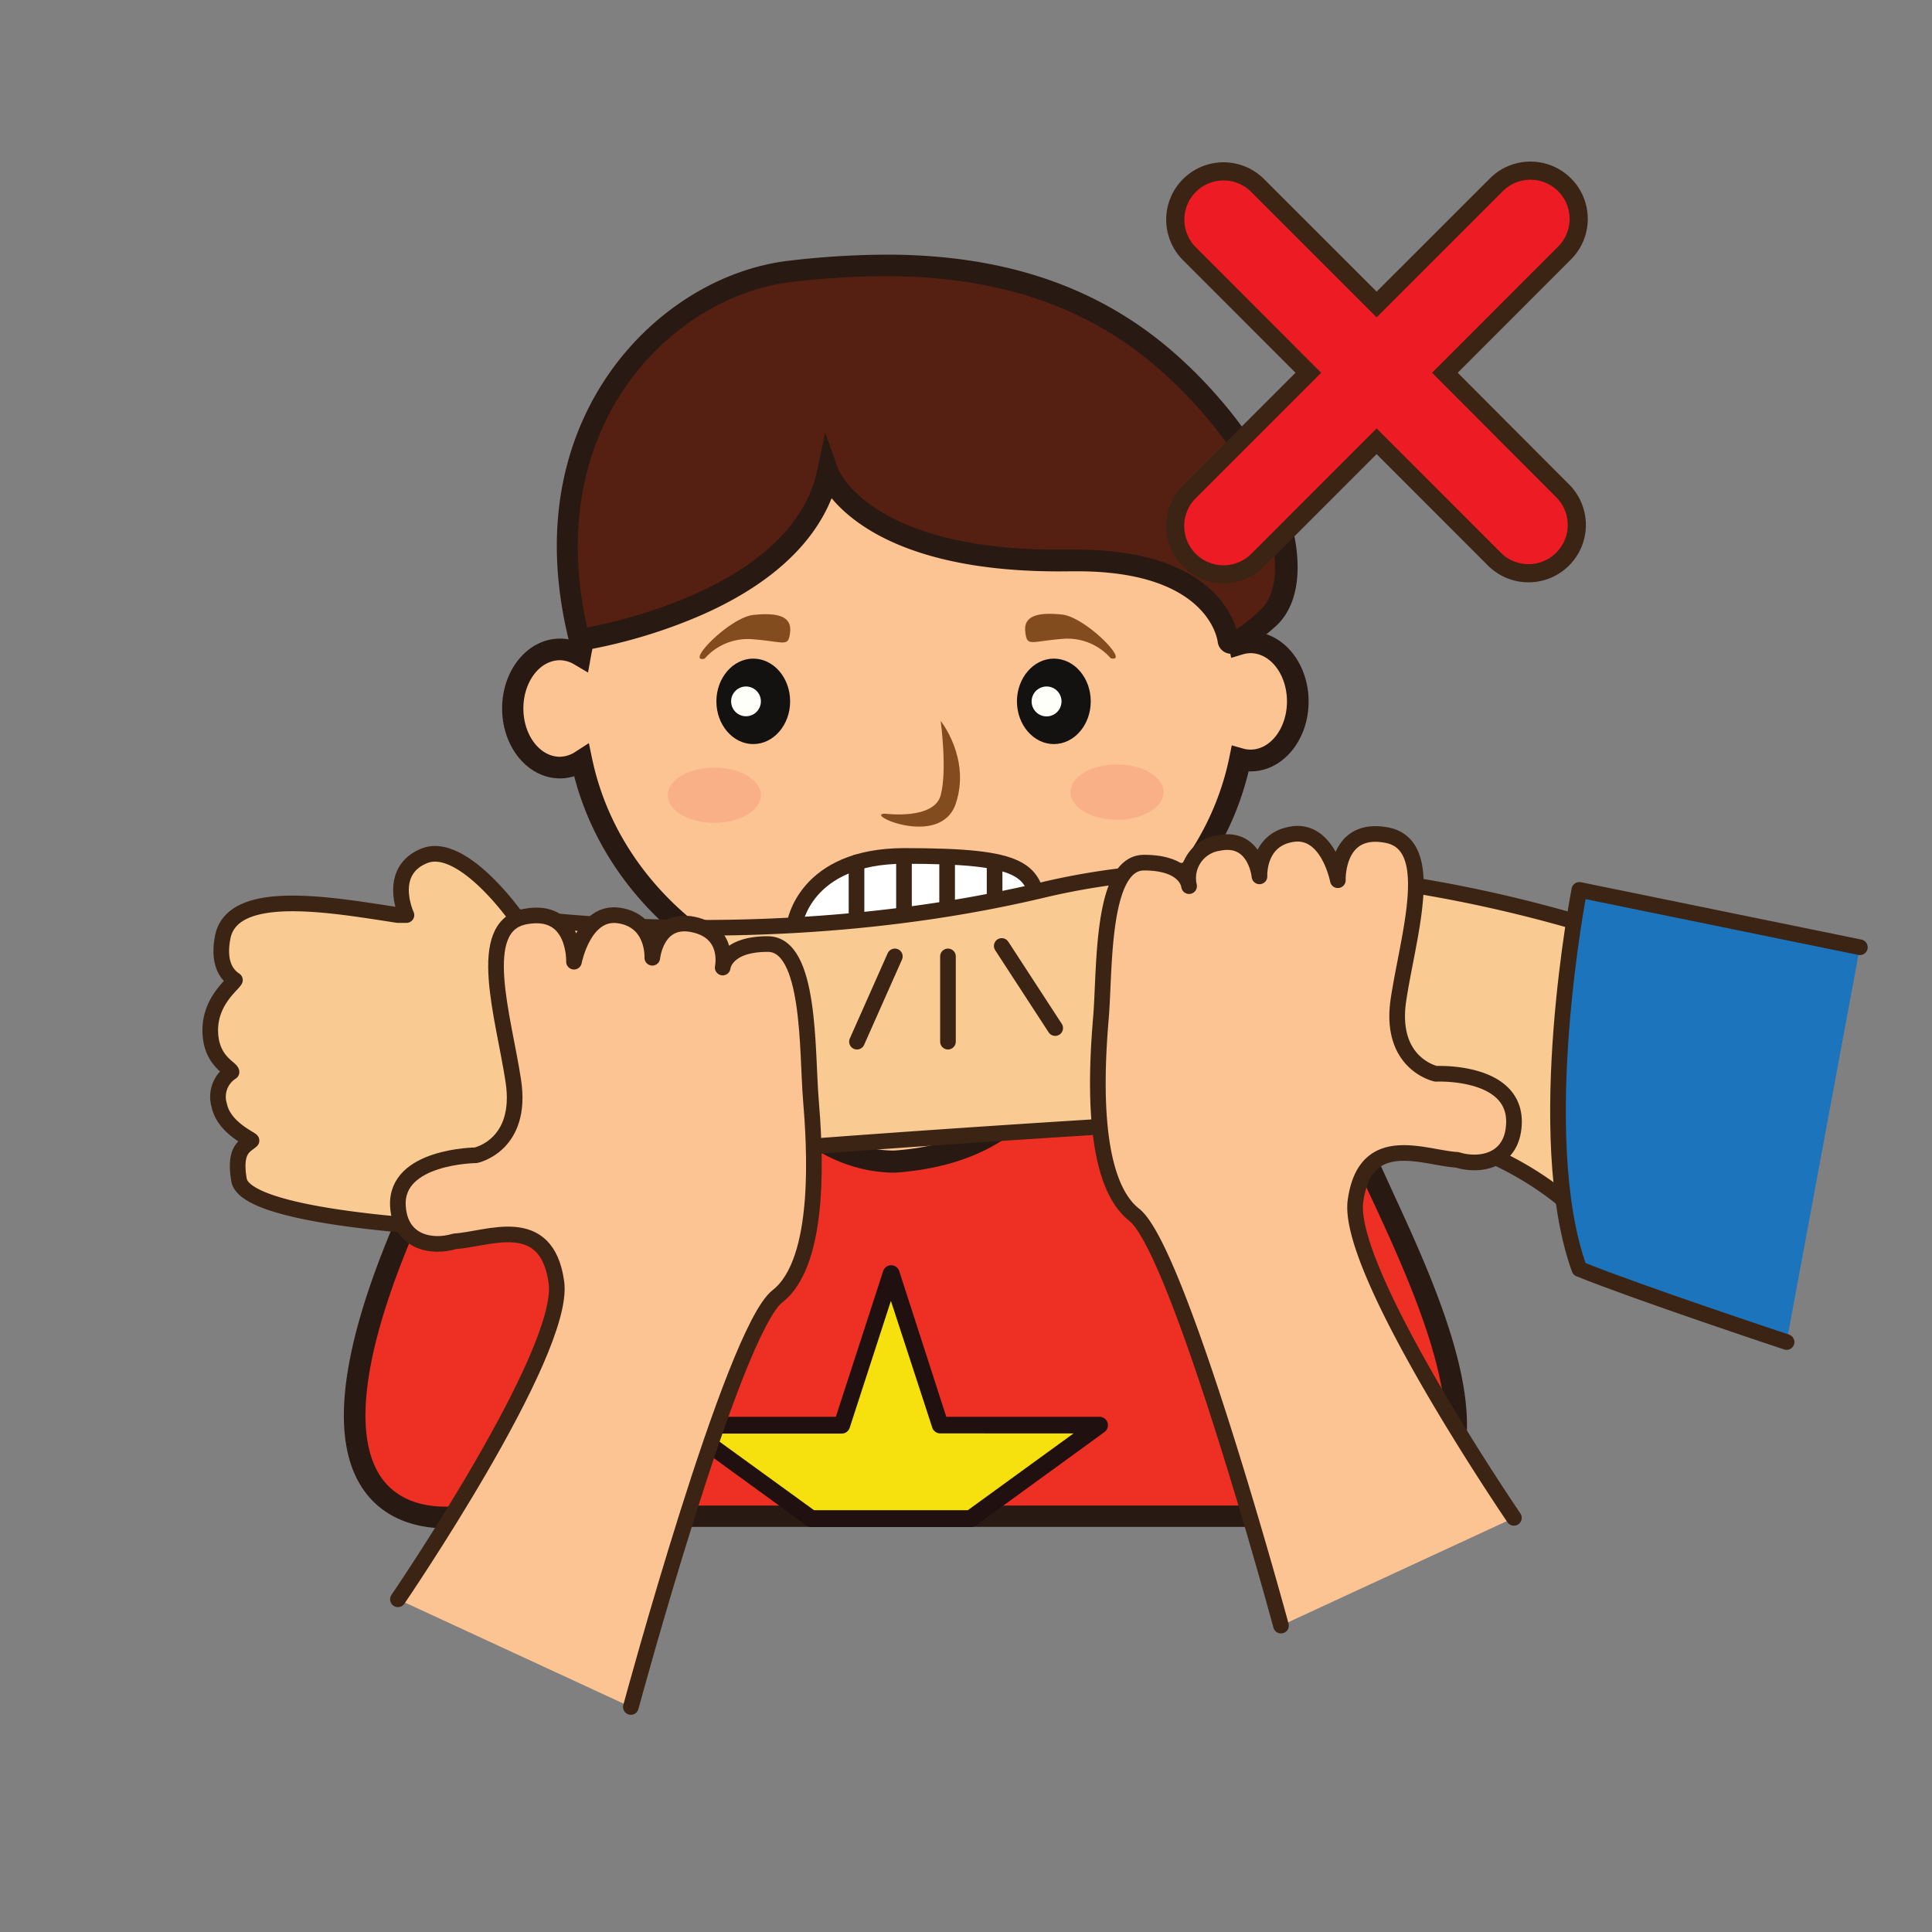
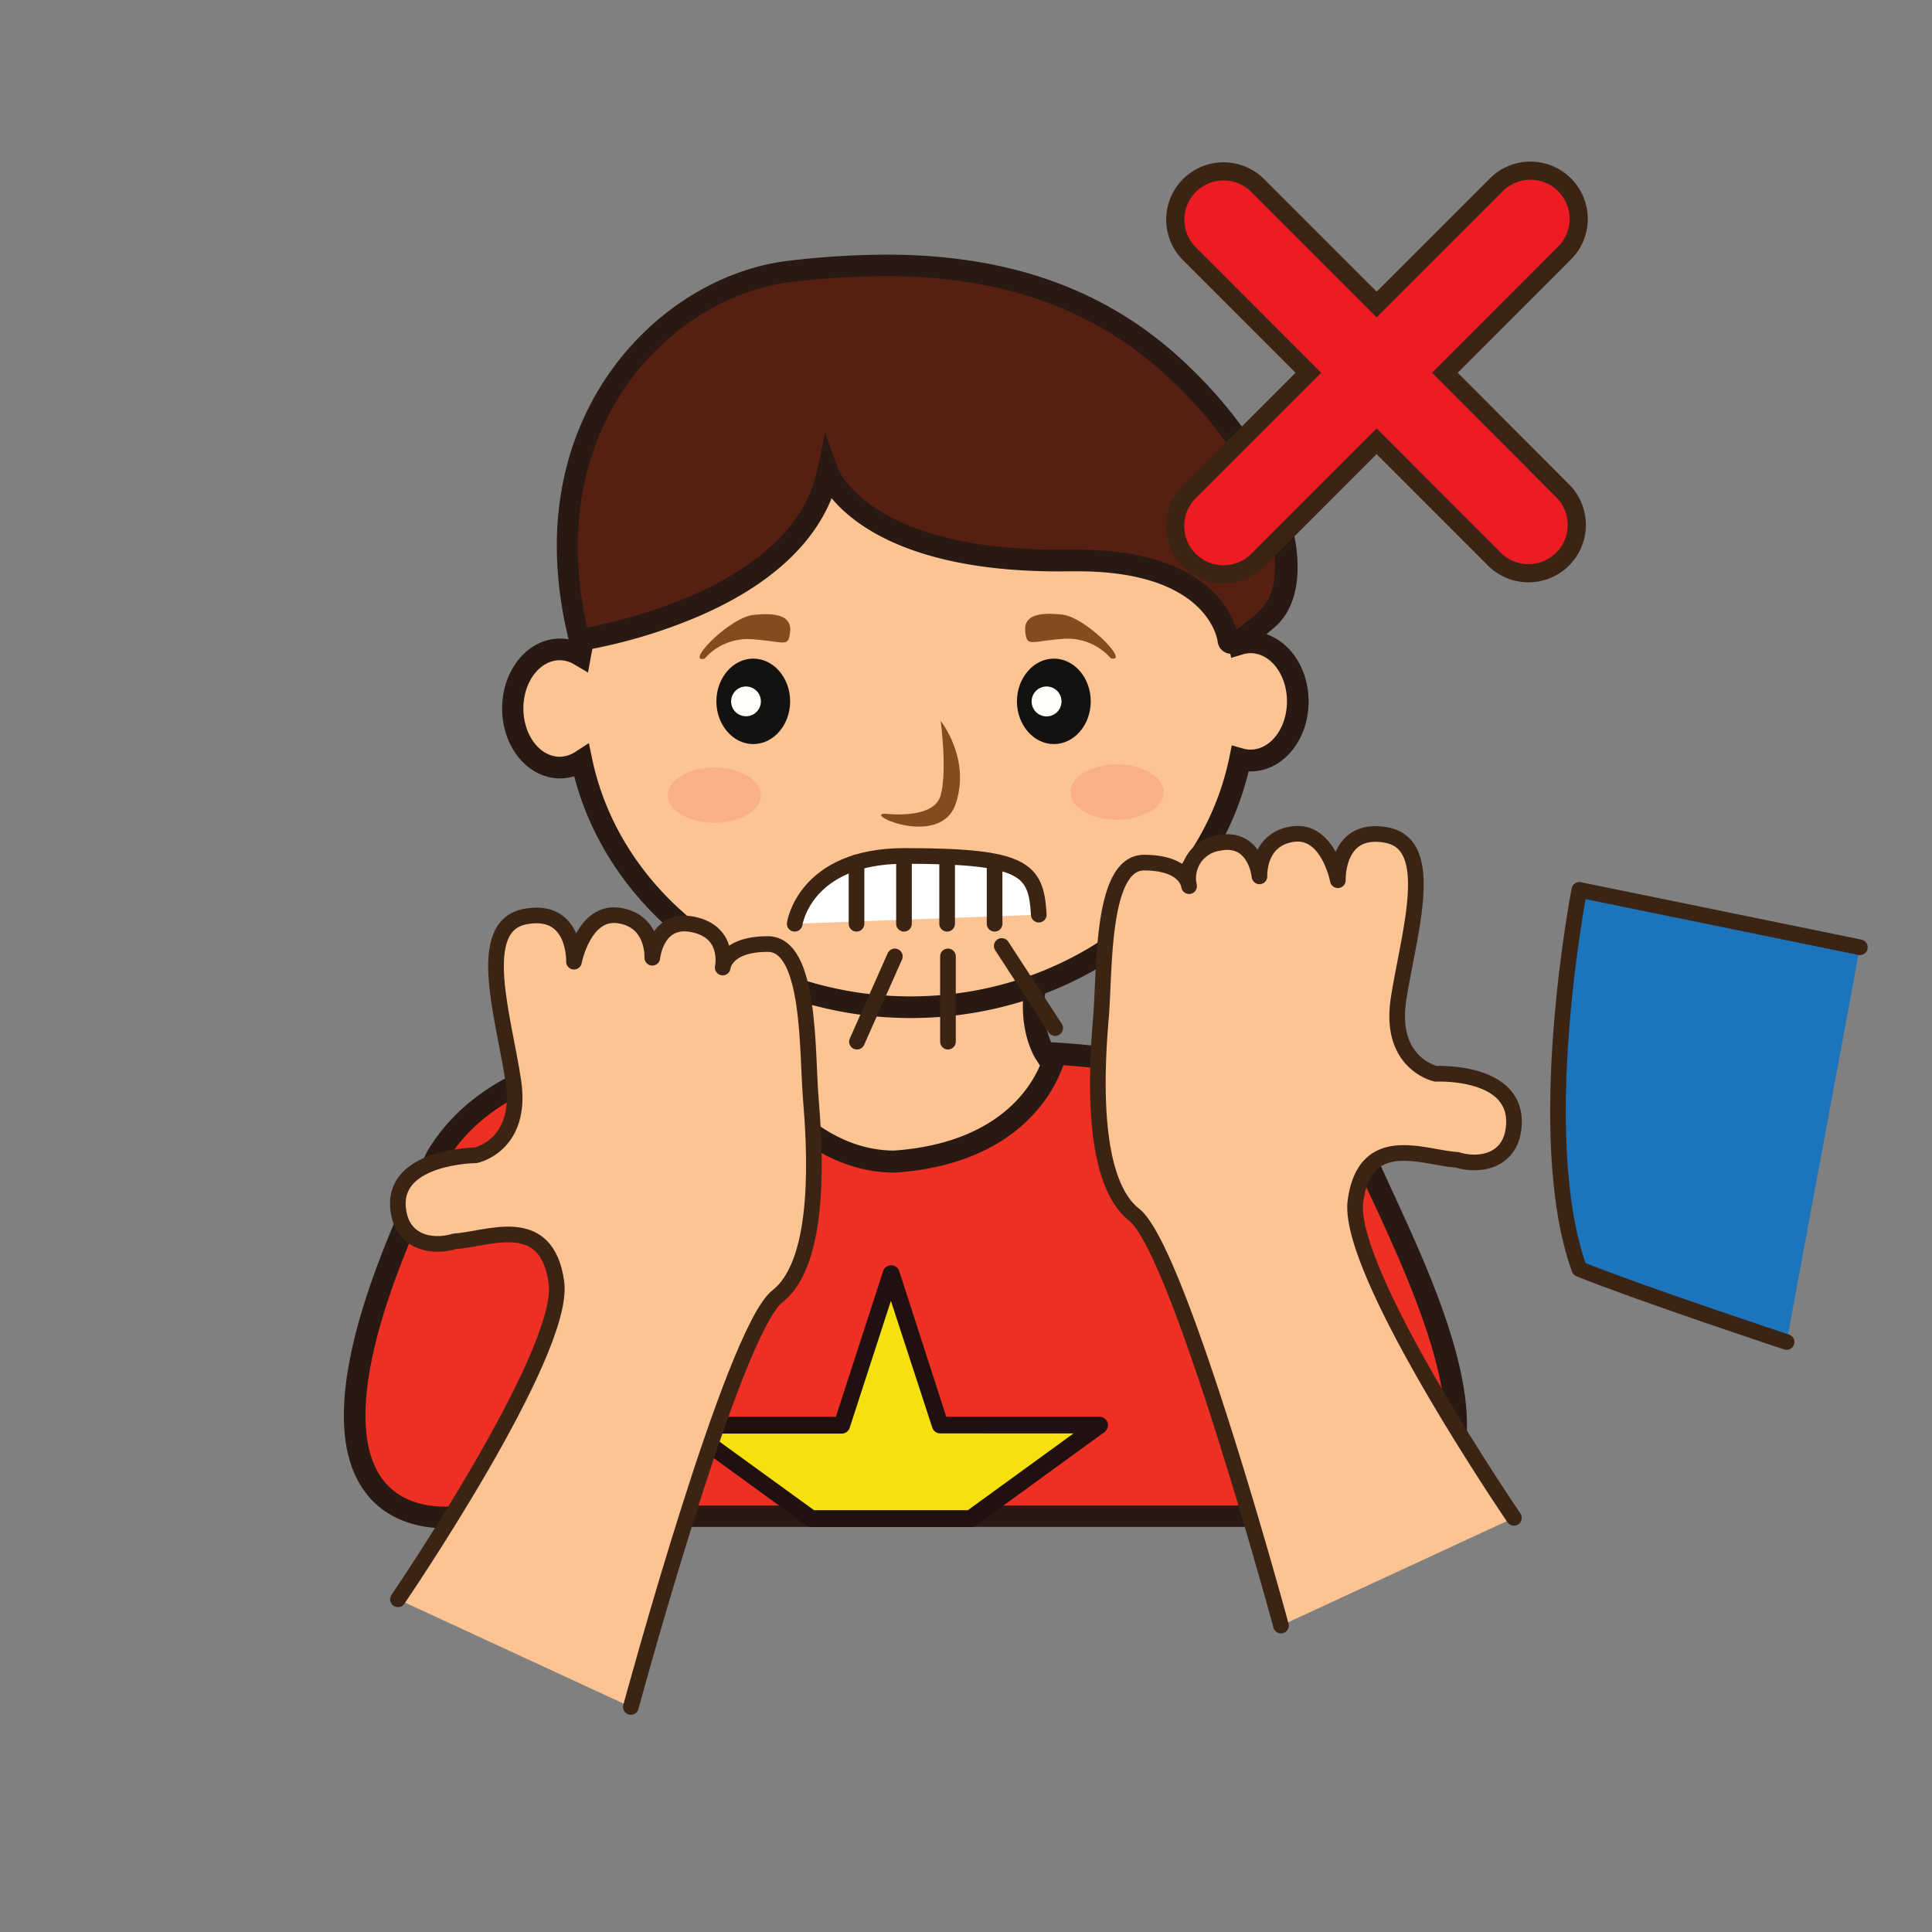
<svg xmlns="http://www.w3.org/2000/svg" id="dont_bite" data-name="dont bite" viewBox="0 0 300 300">
  <rect x="0" y="0" width="300" height="300" fill="#808080" stroke="none" />
  <defs>
    <style>.cls-1,.cls-16{fill:#fcc393;}.cls-2{fill:#281912;}.cls-3{fill:#ee3024;}.cls-4{fill:#141211;}.cls-5{fill:#fffffa;}.cls-6{opacity:0.7;}.cls-7{fill:#f9a880;}.cls-8{fill:#834c1f;}.cls-9{fill:#552011;}.cls-10{fill:#f6e10f;}.cls-11{fill:#211010;}.cls-12{fill:#ed1c24;stroke-miterlimit:10;stroke-width:2.82px;}.cls-12,.cls-13,.cls-14,.cls-15,.cls-16,.cls-17{stroke:#3c2415;}.cls-13{fill:#fff;}.cls-13,.cls-14,.cls-15,.cls-16,.cls-17{stroke-linecap:round;stroke-linejoin:round;stroke-width:2.43px;}.cls-14{fill:#efce95;}.cls-15{fill:#f9cb93;}.cls-17{fill:#1c75bc;}</style>
  </defs>
  <title>dont bite</title>
  <g id="Layer_1_copy_13" data-name="Layer 1 copy 13">
    <path class="cls-1" d="M121.3,152s.88,10.25-5.11,13.5,12.63,36.47,12.63,36.47l42.06-25-8.63-13.4S159.4,159.25,161,152,121.24,146.12,121.3,152Z" />
    <path class="cls-2" d="M128.2,204.26l-.84-1.5c-1.64-2.93-16-28.81-13.78-36.38a3.75,3.75,0,0,1,1.81-2.38c4.94-2.69,4.24-11.79,4.23-11.88V152a3.17,3.17,0,0,1,1-2.33c3.37-3.4,15.87-4.31,22.73-4.31,5.73,0,15.76.52,18.54,4a3.44,3.44,0,0,1,.73,3c-1.43,6.51,1,10.26,1,10.3l9.59,14.88ZM123,152.06c.1,1.66.42,11.4-6,14.89-.07,0-.14.17-.2.36-1.29,4.48,6.76,21.55,12.65,32.3l39.08-23.21-7.69-11.94c-.12-.18-3.22-5-1.48-12.85,0,0,0-.07-.07-.17-1-1.31-6.48-2.73-15.92-2.73C132.25,148.71,124,150.67,123,152.06Z" />
    <path class="cls-1" d="M194.2,99.74a6.27,6.27,0,0,0-1.74.28c-4.76-21.57-25.79-37.83-51-37.83-25.91,0-47.33,17.14-51.33,39.56a6.1,6.1,0,0,0-3.14-.91c-4.06,0-7.35,4.11-7.35,9.17s3.29,9.18,7.35,9.18a6.15,6.15,0,0,0,3.35-1.06c4.58,21.79,25.7,38.27,51.12,38.27s46.7-16.63,51.14-38.55a5.82,5.82,0,0,0,1.62.24c4.06,0,7.35-4.11,7.35-9.18S198.26,99.74,194.2,99.74Z" />
    <path class="cls-2" d="M141.44,158.08c-25,0-46.6-15.67-52.28-37.55a7.47,7.47,0,0,1-2.19.34c-5,0-9-4.87-9-10.86s4-10.85,9-10.85a7.18,7.18,0,0,1,1.9.25C94,76.75,115.74,60.52,141.44,60.52c24.91,0,46.61,15.7,52.28,37.56a3.85,3.85,0,0,1,.48,0c5,0,9,4.86,9,10.85s-4,10.85-9,10.85h-.32C188.52,142.06,166.75,158.08,141.44,158.08Zm-50-42.69.5,2.4c4.49,21.4,25.29,36.93,49.47,36.93s45.12-15.65,49.5-37.21l.36-1.77,1.74.49a4.07,4.07,0,0,0,1.16.17c3.13,0,5.67-3.36,5.67-7.49s-2.54-7.49-5.67-7.49a4.59,4.59,0,0,0-1.26.21l-1.73.52-.39-1.76c-4.67-21.16-25.44-36.51-49.38-36.51-24.84,0-45.73,16.05-49.67,38.16l-.43,2.39-2.09-1.23a4.42,4.42,0,0,0-2.28-.68c-3.13,0-5.67,3.36-5.67,7.49s2.54,7.5,5.67,7.5a4.52,4.52,0,0,0,2.44-.79Z" />
    <path class="cls-3" d="M115.06,163.55s8.59,16.79,23.82,16.79c22.26-1.56,25-16.79,25-16.79s42.16,2.35,48.4,16.79,27.72,53.57,0,55.08H71.73S37,242,67.83,179.56C80.37,158.74,115.06,163.55,115.06,163.55Z" />
    <path class="cls-2" d="M69.1,237.31c-3.35,0-9.5-.86-13.06-6.59-5.67-9.13-2.21-26.59,10.29-51.9l.06-.13c9.07-15.05,29-17.29,40.07-17.29a71.15,71.15,0,0,1,8.83.49l.87.12.4.78c.08.16,8.3,15.82,22.27,15.87,20.65-1.48,23.36-15.26,23.39-15.4l.26-1.46,1.48.08c1.77.1,43.27,2.57,49.86,17.79.66,1.54,1.51,3.37,2.44,5.41,6.33,13.72,15.89,34.46,9.32,45.36-2.45,4.07-6.9,6.32-13.21,6.66H71.88A17.07,17.07,0,0,1,69.1,237.31Zm.21-56.94c-14.85,30.09-13.86,43-10.42,48.58,2.57,4.13,7,5,10.21,5a14.77,14.77,0,0,0,2.33-.17l.3,0H212.27c5.12-.28,8.56-1.93,10.43-5,5.65-9.38-3.82-29.93-9.49-42.21-1-2.07-1.8-3.92-2.48-5.48-4.61-10.66-33.3-14.83-45.62-15.69-1.4,4.08-7,15.35-26.11,16.69h-.12C124.6,182,116,168.62,114,165.13a72.35,72.35,0,0,0-7.55-.38C96.11,164.75,77.54,166.79,69.31,180.37Z" />
    <path class="cls-4" d="M122.69,108.91c0,3.66-2.57,6.63-5.73,6.63s-5.72-3-5.72-6.63,2.56-6.64,5.72-6.64S122.69,105.24,122.69,108.91Z" />
    <path class="cls-5" d="M118.15,108.91a2.31,2.31,0,1,1-2.32-2.31A2.31,2.31,0,0,1,118.15,108.91Z" />
    <path class="cls-4" d="M169.37,108.91c0,3.66-2.57,6.63-5.73,6.63s-5.73-3-5.73-6.63,2.57-6.64,5.73-6.64S169.37,105.24,169.37,108.91Z" />
    <path class="cls-5" d="M164.83,108.91a2.32,2.32,0,1,1-2.32-2.31A2.31,2.31,0,0,1,164.83,108.91Z" />
    <g class="cls-6">
      <path class="cls-7" d="M118.15,123.48c0,2.37-3.24,4.29-7.23,4.29s-7.23-1.92-7.23-4.29,3.24-4.29,7.23-4.29S118.15,121.11,118.15,123.48Z" />
    </g>
    <g class="cls-6">
      <path class="cls-7" d="M180.68,123c0,2.37-3.24,4.29-7.23,4.29s-7.23-1.92-7.23-4.29,3.24-4.3,7.23-4.3S180.68,120.64,180.68,123Z" />
    </g>
    <path class="cls-8" d="M109.42,102.27a8.91,8.91,0,0,1,7.54-3c5,.39,5.47,1.3,5.73-1.17s-2.08-3-5.73-2.61S106.29,103.06,109.42,102.27Z" />
    <path class="cls-8" d="M172.47,102.21a8.91,8.91,0,0,0-7.54-3c-5,.39-5.47,1.3-5.73-1.17s2.08-3,5.73-2.61S175.6,103,172.47,102.21Z" />
    <path class="cls-9" d="M90,99.41s34.16-5.08,38.58-26c0,0,5.05,14.23,37.68,13.66,23.2-.41,24.53,12.43,24.53,12.43s.05,2.06,6.14-3.48S199.78,73.06,182,56.86s-39.89-16.92-59.31-14.71S81.42,65.75,90,99.41Z" />
    <path class="cls-2" d="M191.24,101.52a2.11,2.11,0,0,1-2.16-1.89c-.09-.61-1.75-10.92-21.79-10.92h-1c-23.72.4-33.42-6.86-37.16-11.35-3,7.51-10.1,13.84-20.84,18.42a81.72,81.72,0,0,1-18,5.28l-1.5.22-.37-1.47c-5-19.89.52-33.65,6.08-41.7,6.78-9.81,17.29-16.4,28.11-17.64a133.09,133.09,0,0,1,15-.93c18.86,0,33.78,5.26,45.63,16.07,8.83,8,18.26,20.81,18.25,32.48,0,4-1.17,7.12-3.37,9.13C193.87,101,192.27,101.52,191.24,101.52Zm-24-16.17c18.9,0,23.62,8.71,24.77,12.37a26.78,26.78,0,0,0,3.7-3c1.47-1.34,2.28-3.7,2.28-6.65,0-6.94-4.5-18.46-17.15-30-11.21-10.22-25.39-15.19-43.37-15.19a128.61,128.61,0,0,0-14.62.91C113,45,103.41,51,97.17,60c-5,7.27-10,19.6-6,37.44C97.74,96.2,123.28,90.16,126.9,73l1.23-5.83,2,5.62s1.22,3.12,5.93,6.2,13.68,6.65,30.13,6.34Z" />
    <polygon class="cls-10" points="125.97 235.81 105.96 221.27 130.7 221.27 138.34 197.74 145.99 221.27 170.73 221.27 150.72 235.81 125.97 235.81" />
    <path class="cls-11" d="M150.72,237.12H126a1.37,1.37,0,0,1-.78-.25l-20-14.54A1.31,1.31,0,0,1,106,220h23.79l7.35-22.63a1.3,1.3,0,0,1,1.24-.9h0a1.3,1.3,0,0,1,1.25.9L146.94,220h23.79a1.31,1.31,0,0,1,1.25.9,1.33,1.33,0,0,1-.48,1.47l-20,14.54A1.31,1.31,0,0,1,150.72,237.12ZM126.4,234.5h23.89l16.41-11.92H146a1.31,1.31,0,0,1-1.24-.91L138.34,202l-6.4,19.7a1.3,1.3,0,0,1-1.24.91H110Z" />
  </g>
  <path class="cls-8" d="M137.48,126.35s7.55,1,8.59-2.86,0-11.54,0-11.54,4.69,5.82,2.34,12.84S133.88,126.3,137.48,126.35Z" />
  <path class="cls-12" d="M224.36,57.88,242.83,39.4a7.49,7.49,0,1,0-10.59-10.59L213.76,47.28,195.29,28.81a7.49,7.49,0,0,0-10.6,10.59l18.47,18.48L184.69,76.35A7.5,7.5,0,0,0,195.29,87l18.47-18.48L232.23,87a7.5,7.5,0,0,0,10.6-10.6Z" />
  <path class="cls-13" d="M123.4,143.44s1.52-10.51,17-10.53c18.67,0,20.5,2,20.9,9.12" />
  <line class="cls-14" x1="133" y1="133.91" x2="133" y2="143.44" />
  <line class="cls-14" x1="140.37" y1="133.91" x2="140.37" y2="143.44" />
  <line class="cls-14" x1="147.07" y1="133.91" x2="147.07" y2="143.44" />
  <line class="cls-14" x1="154.44" y1="133.91" x2="154.44" y2="143.44" />
-   <path class="cls-15" d="M162,138.18c-42.41,10.09-81.92,4.15-81.92,4.15s-8.34-11.85-14.23-9.42-2.74,9.18-2.74,9.18l-1.33,0,0,0c-10-1.51-25.68-4.45-27.2,3.45-.73,3.82.47,5.71,1.9,6.65-.5.85-3.9,3.33-3.83,7.93s3.19,5.69,3.3,6.34a4.57,4.57,0,0,0-1.9,5.2c.71,3.41,4.84,5.17,5,5.45-1,.88-2.74,1.35-1.94,6.1s20.3,6.56,27.59,7.16,21.62,1.34,27.09-5.64l-2.49-3.54c39.05-3.94,100.63-7.37,100.63-7.37s37.28-5.49,57.69,17.1l4.32-45.45S204.44,128.09,162,138.18Z" />
  <path class="cls-16" d="M61.79,248.34s26.12-38.27,24.61-49.21-10.64-6.68-15.8-6.38c-3.5,1.08-8.47.23-8.81-5.46-.46-7.8,12.1-7.9,12.1-7.9s7.34-1.52,5.82-11.54-6.07-24,1.82-25.52,7.6,7,7.6,7,1.52-8,7-7.17,5.16,6.56,5.16,6.56.61-6.38,6.38-5.16,4.55,6.68,4.55,6.68.31-3.65,7-3.65,6.08,16.71,6.68,24,1.83,25.21-5.16,30.68-22.78,63.79-22.78,63.79" />
  <path class="cls-16" d="M235.08,235.69s-26.12-38.27-24.6-49.21,10.63-6.68,15.79-6.38c3.5,1.08,8.5.23,8.81-5.47.47-8.51-12.1-7.89-12.1-7.89s-7.34-1.52-5.82-11.55,6.08-24-1.82-25.51-7.6,7-7.6,7-1.51-7.95-7-7.16-5.17,6.56-5.17,6.56-.6-6.38-6.38-5.17a5.51,5.51,0,0,0-4.55,6.69s-.3-3.65-7-3.65-6.07,16.71-6.68,24-1.82,25.21,5.16,30.68,22.79,63.79,22.79,63.79" />
  <path class="cls-17" d="M288.8,147.09l-43.56-8.91s-7.46,38.22,0,58.87c9,3.65,32.18,11.34,32.18,11.34" />
  <line class="cls-14" x1="138.95" y1="148.51" x2="133.07" y2="161.75" />
  <line class="cls-14" x1="147.2" y1="148.51" x2="147.2" y2="161.75" />
  <line class="cls-14" x1="155.55" y1="146.89" x2="163.85" y2="159.64" />
</svg>